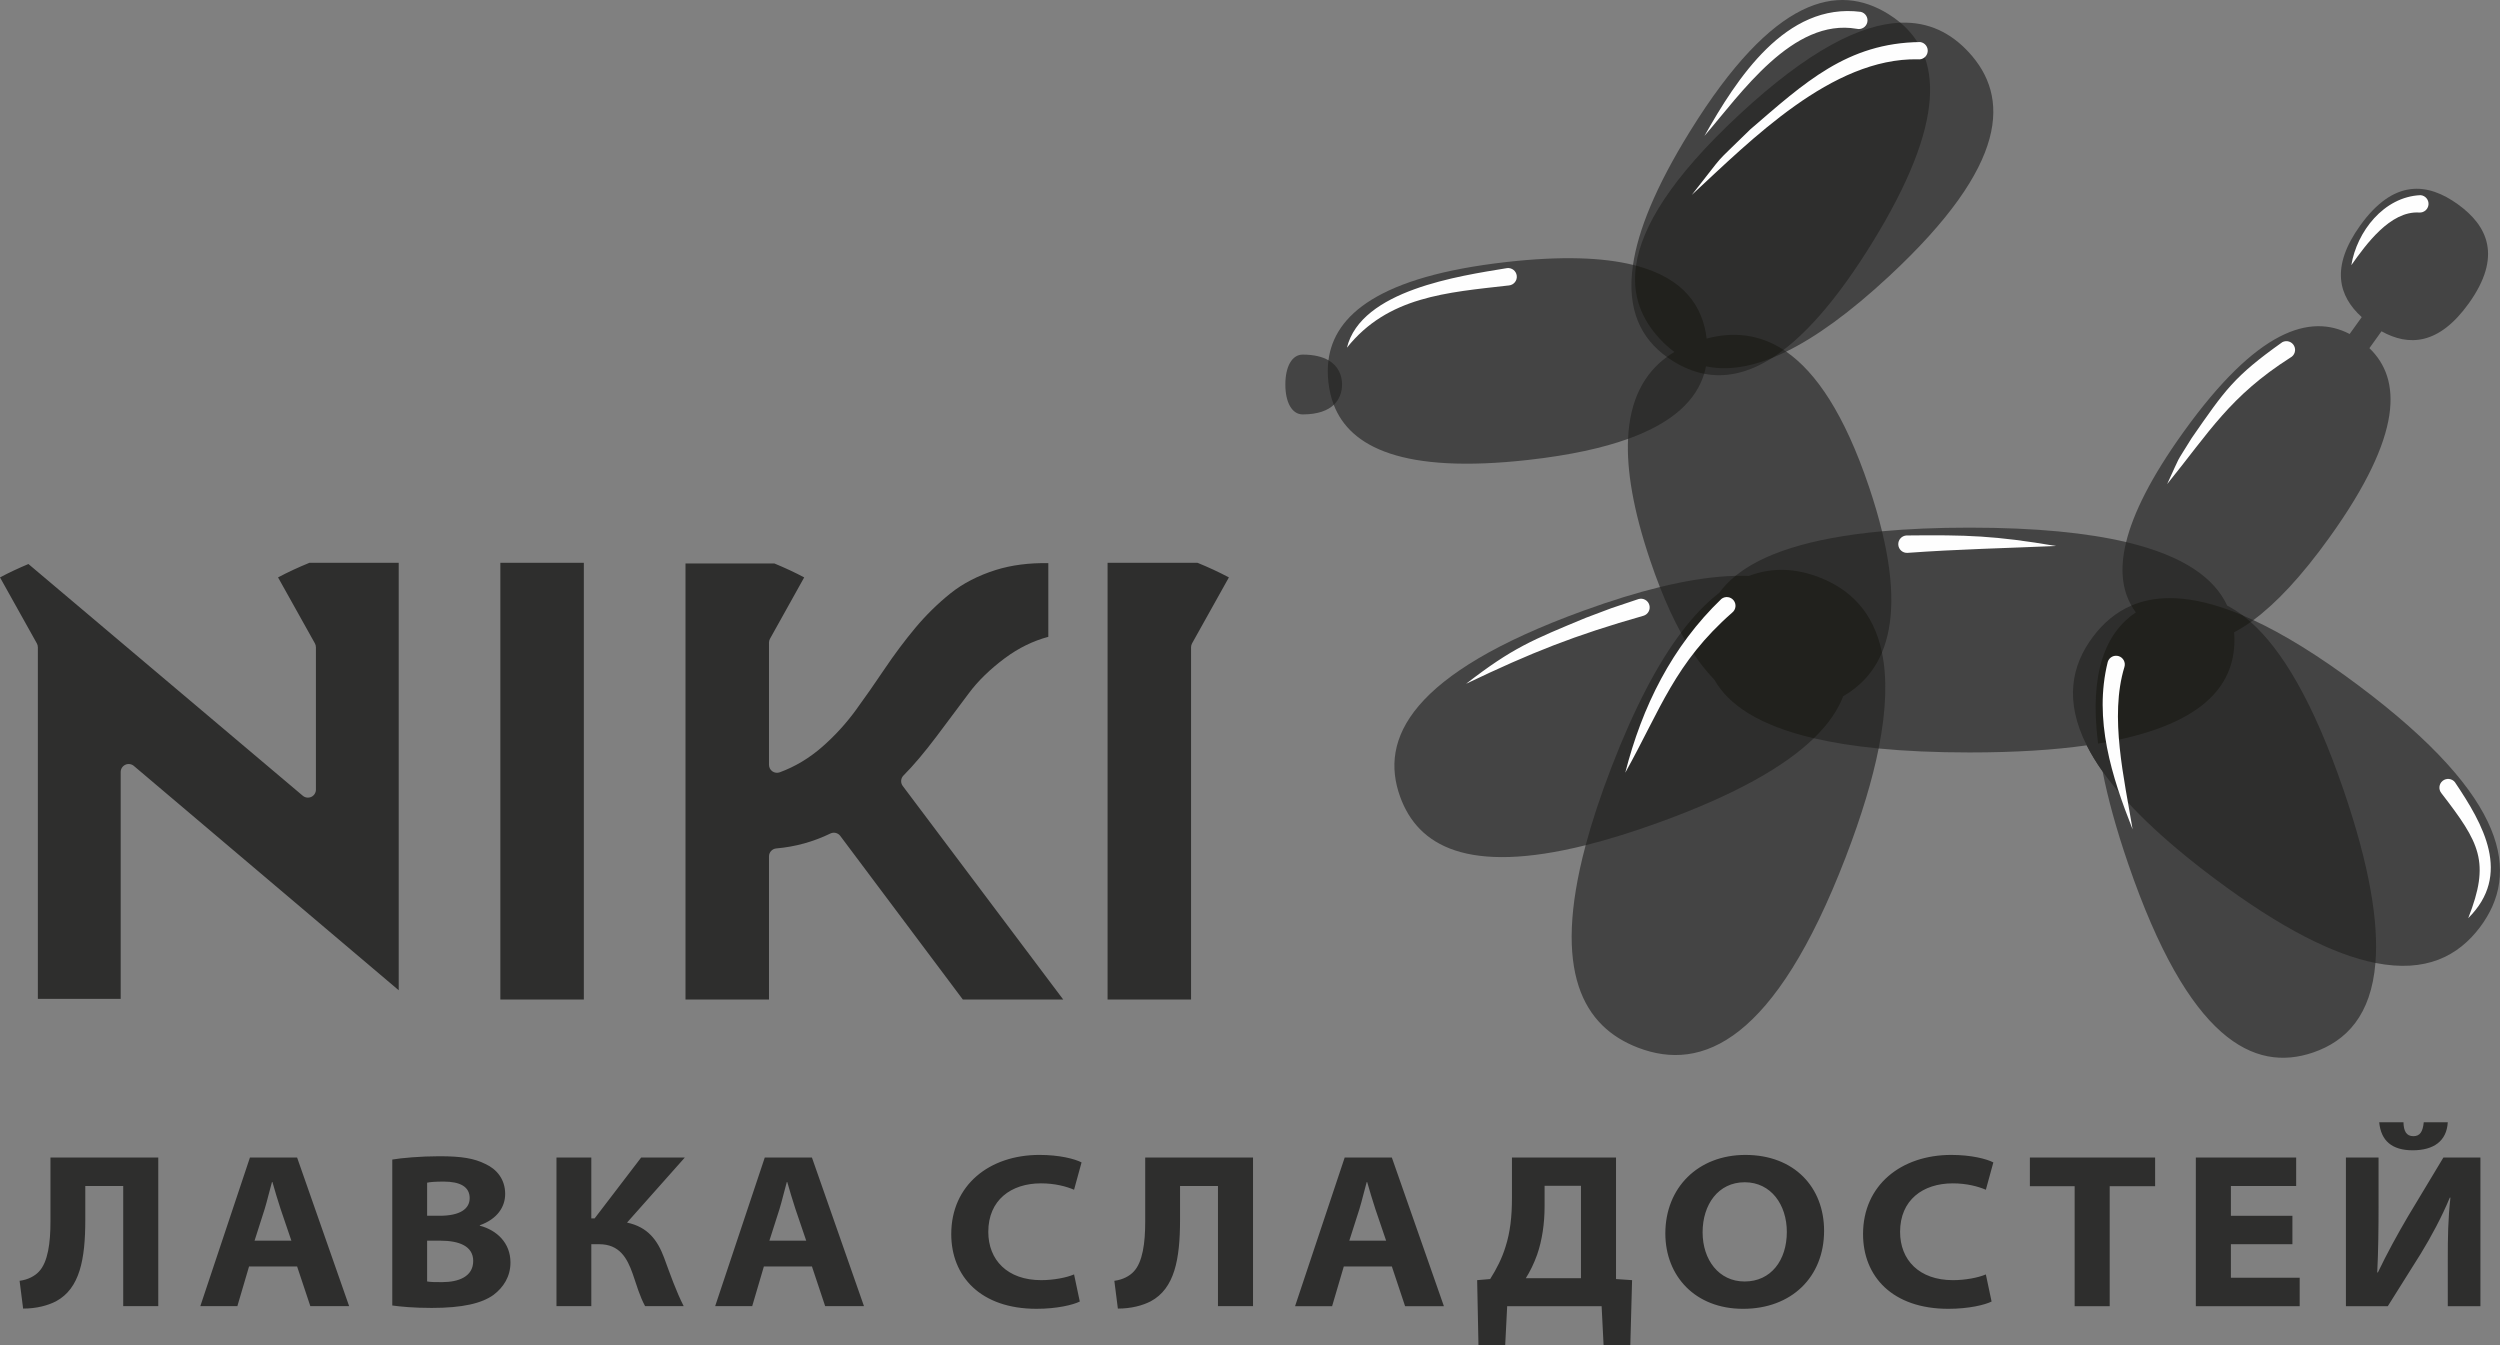
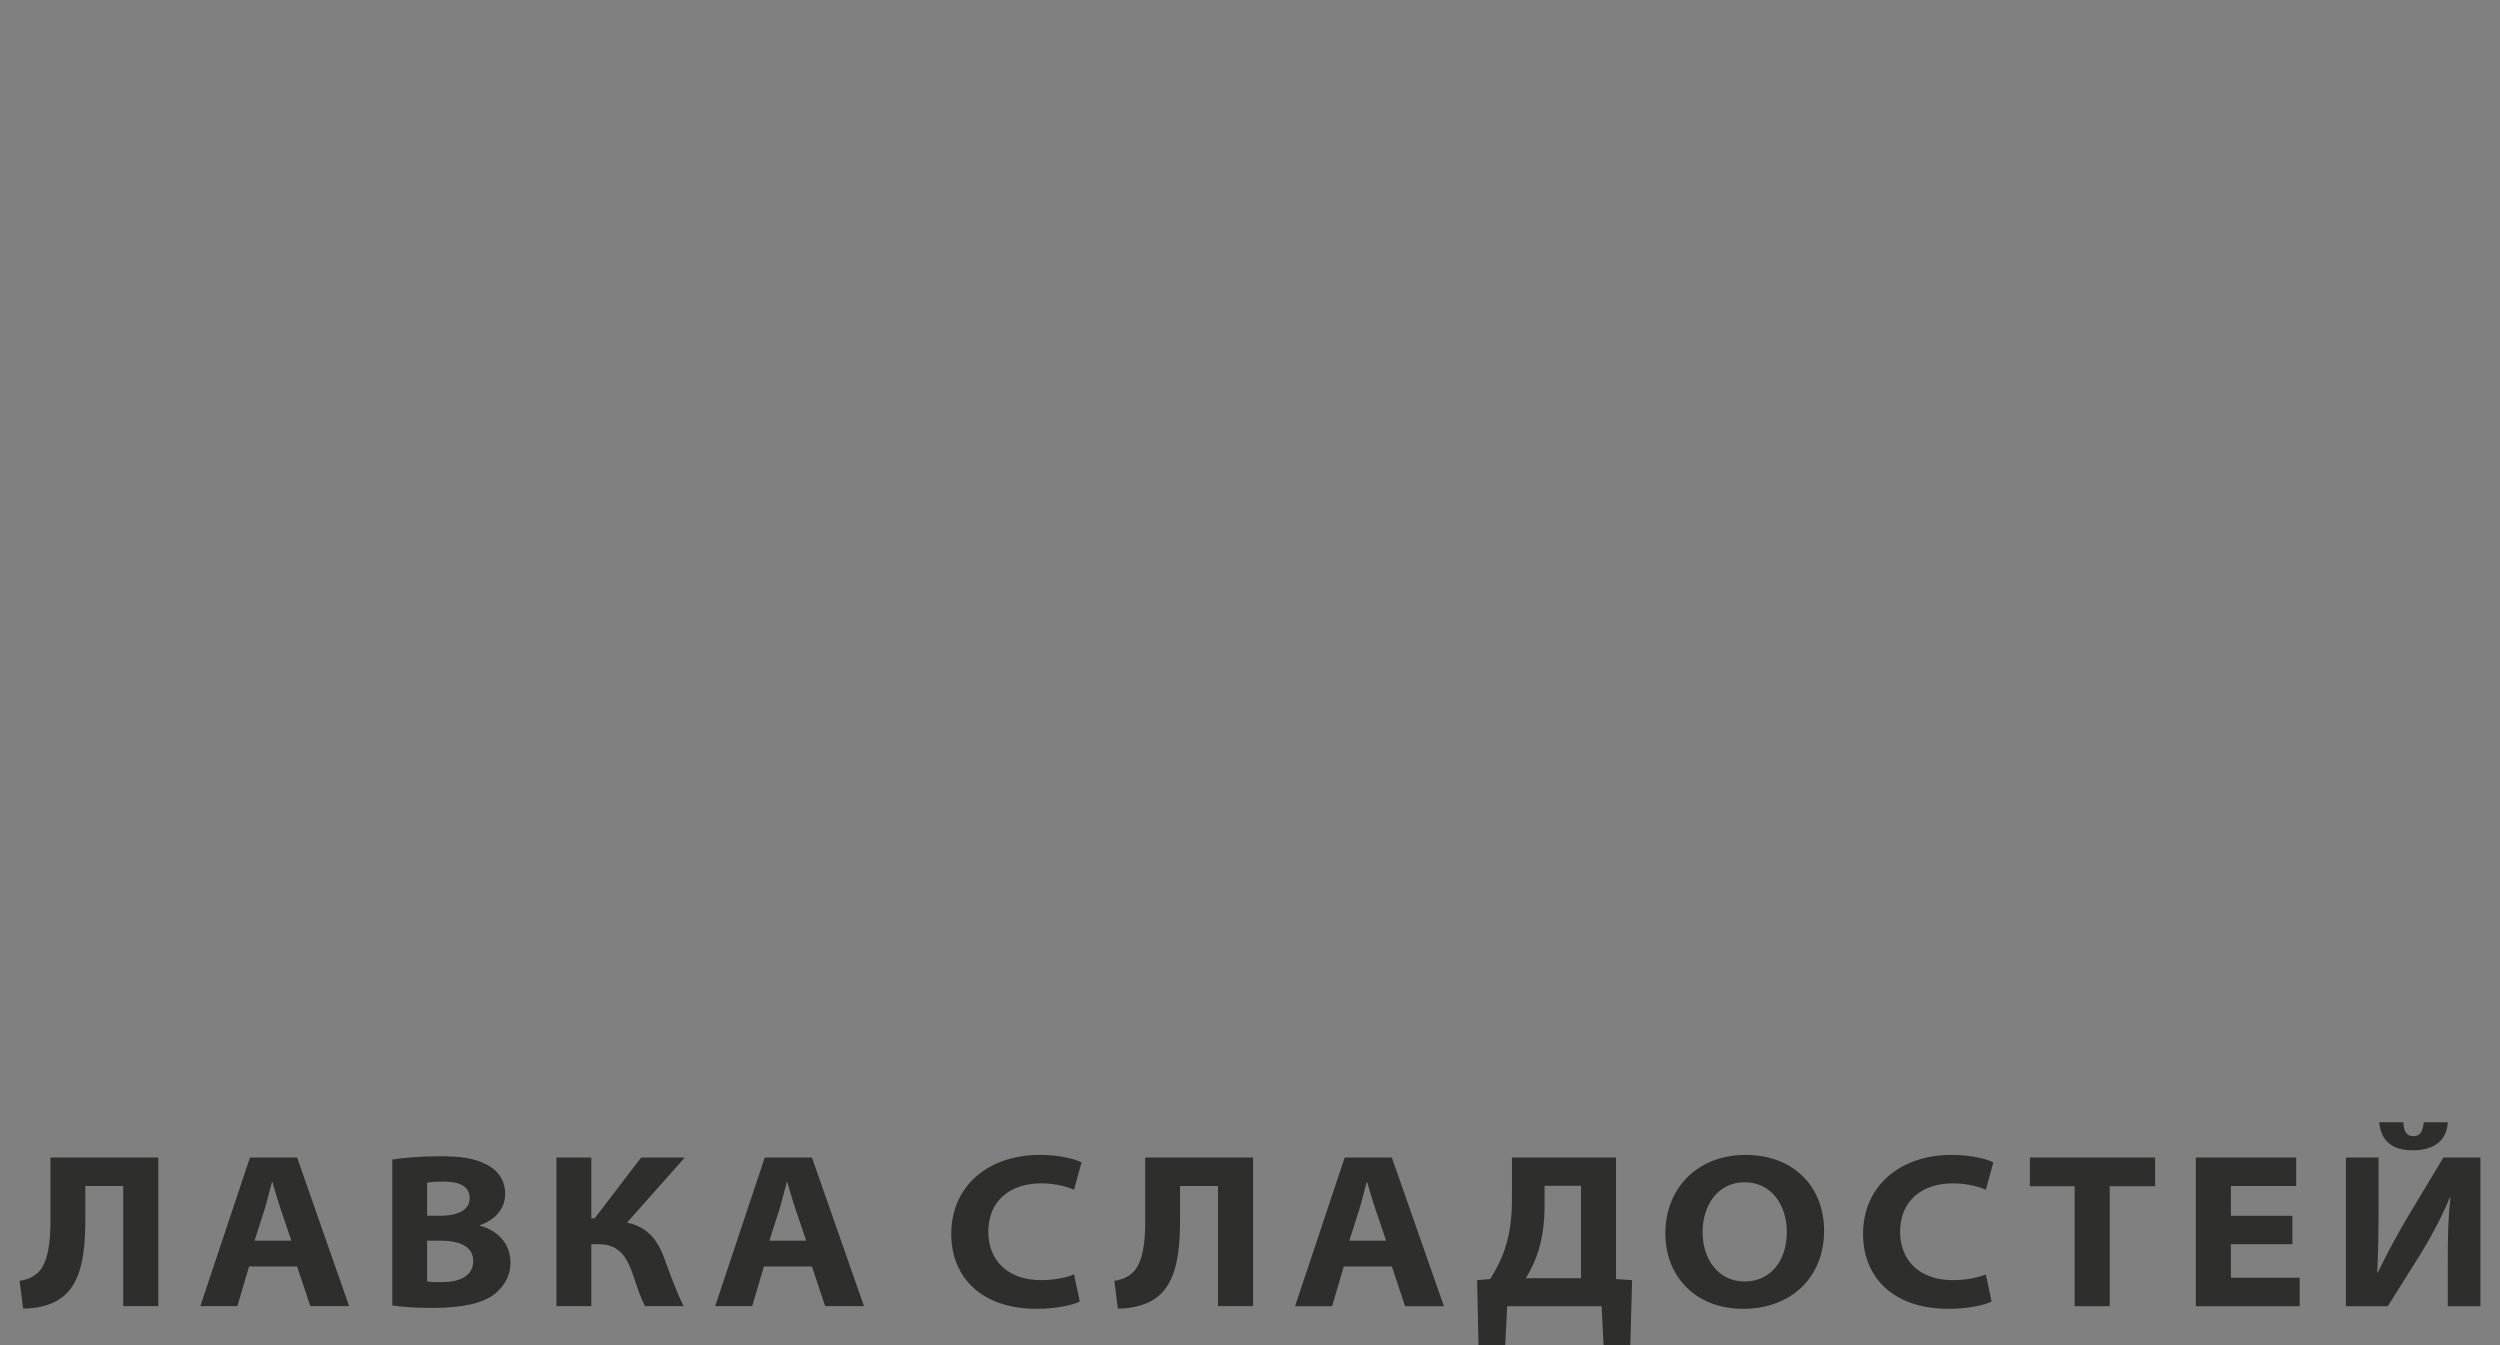
<svg xmlns="http://www.w3.org/2000/svg" xml:space="preserve" width="240.173mm" height="129.252mm" version="1.1" style="shape-rendering:geometricPrecision; text-rendering:geometricPrecision; image-rendering:optimizeQuality; fill-rule:evenodd; clip-rule:evenodd" viewBox="0 0 24174.1 13009.61">
  <rect x="0" y="0" width="24174.1" height="13009.61" fill="#808080" stroke="none" />
  <defs>
    <style type="text/css"> .fil3 {fill:#FEFEFE} .fil1 {fill:#444444} .fil0 {fill:#2E2E2D} .fil2 {fill:#21211D} .fil4 {fill:#2E2E2D;fill-rule:nonzero} </style>
  </defs>
  <g id="Слой_x0020_1">
    <g id="_2772300669744">
-       <path class="fil0" d="M1294.24 7406.14l2561.19 2169.31 0 -4133.61 -862.78 0c-110.24,44.94 -210.21,91.62 -304.04,141.46l356.4 638.05c6.46,11.67 9.77,24.6 9.77,37.69l0 1376.71c0,29.8 -17.5,57.09 -44.63,69.86 -27.13,12.61 -59.45,8.35 -82.31,-11.04l-2652.98 -2240.74c-98.72,41.47 -189.56,84.05 -274.87,129.47l356.24 638.05c6.47,11.67 9.78,24.6 9.78,37.69l0 3399.68 800.96 0 0 -2193.76c0,-29.96 17.5,-57.24 44.78,-70.01 26.97,-12.46 59.62,-8.36 82.49,11.19zm3543.98 -1964.3l0 4223.03 807.26 0 0 -4223.03 -807.26 0zm1790.35 6.46l0 4216.72 807.27 0 0 -1384.13c0,-39.89 30.44,-73.33 70.5,-76.8 183.24,-15.92 359.39,-64.65 523.08,-144.3 33.59,-16.08 73.34,-6.46 95.72,23.19l1185.12 1582.03 970.64 0 -1551.75 -2065.06c-22.87,-30.76 -19.88,-73.81 7.1,-101.09 94.14,-94.15 202.48,-222.36 322.02,-381 121.9,-162.12 225.04,-299.95 309.56,-413.65 88,-118.9 206.28,-234.02 351.2,-341.73 130.26,-96.52 270.45,-165.27 417.91,-204.7l0 -712.49c-184.36,-3.15 -355.14,18.3 -507.32,65.93 -171.11,53.77 -318.87,130.09 -439.51,226.92 -124.1,99.67 -238.29,212.27 -340,334.01 -104.25,125.37 -203.75,258.48 -295.69,395.2 -95.57,142.08 -188.93,275.81 -280.08,400.87 -93.68,128.36 -202.81,247.75 -324.71,354.35 -124.27,108.65 -262.41,191.29 -410.02,245.38 -23.65,8.67 -50.31,5.2 -70.8,-9.31 -20.66,-14.34 -32.96,-38.16 -32.96,-63.39l0 -1181.32c0,-13.25 3.31,-26.18 9.93,-37.69l330.54 -592.95c-88,-47.16 -183.25,-91.47 -288.59,-135l-859.15 0zm4081.26 -6.46l0 4223.03 807.27 0 0 -3405.83c0,-13.09 3.15,-26.03 9.62,-37.69l356.24 -638.05c-93.68,-49.83 -193.66,-96.52 -304.04,-141.46l-869.09 0z" />
      <g>
-         <path class="fil1" d="M14782.47 4446.85c-1222.18,137.8 -1727.72,-124.26 -1885.41,-532.32 -58.31,54.84 -153.24,92.53 -299.93,92.72 -104.94,0.15 -168.25,-117.19 -168.25,-289.18 0,-172 63.31,-289.34 168.27,-289.21 109.64,0.15 190.39,21.27 248.5,54.83 56.99,-437.78 488.41,-811.02 1721.09,-950 534.82,-60.3 932.42,-44.06 1223.71,27.52 48.65,-329.75 216.86,-750.99 550.77,-1290.5 811.52,-1311.18 1434.38,-1434.67 1917.29,-1135.78 41.65,25.78 80.95,53.88 117.47,84.56 277.61,-10.71 490.81,102.29 658.84,283.08 398.91,429.19 398.22,1084.34 -767.12,2167.45 -384.68,357.54 -713.58,591.92 -995.94,730.05 288.85,200.09 563.02,603.16 800.39,1306.13 51.95,153.84 93.78,297.32 126.31,431.11 248.07,-23 528.71,-35.26 845.43,-35.26 644.65,0 1139.89,50.78 1515.09,139.64 68.15,-277.72 239.95,-625.44 553.51,-1062.59 716.34,-998.68 1227.78,-1146.82 1607.75,-949.57l117.02 -163.18c-223.52,-202.51 -304.66,-481.98 -15.07,-885.67 326.46,-455.13 654.3,-413.4 943.06,-206.3 288.75,207.11 433.37,504.31 106.91,959.41 -289.59,403.73 -580.27,416.47 -843.78,269.66l-117.04 163.16c308.66,296.65 332.27,828.61 -384.05,1827.27 -274.81,383.13 -519.47,641.07 -738.11,802.39 292.19,135.65 629.16,341.7 1018.44,633.31 1461.99,1095.22 1558.16,1821.99 1174.17,2334.55 -211.69,282.6 -526.91,443.44 -1012.18,347.29 -41.26,503.61 -278.97,754.97 -601.9,865.64 -572.67,196.28 -1205.1,-121.26 -1788.98,-1824.79 -115.72,-337.66 -196.53,-633.48 -247.27,-892.32 -61.98,-87.49 -112.89,-171.67 -153.7,-252.74 -312.83,44.48 -687.53,68.82 -1133.85,68.82 -330.69,0 -622.06,-13.38 -878.1,-38.38 -60,300.06 -163.88,648.98 -319.89,1054.19 -683.72,1775.89 -1385.03,2078.21 -2007.63,1838.49 -525.75,-202.4 -833.93,-729.12 -505.48,-1957.34 -1143.62,285.52 -1621.53,5.76 -1793.43,-467.15 -204.23,-561.88 97.75,-1192.12 1769.17,-1799.62 274.32,-99.72 520.74,-175.26 741.96,-229.44 -31.7,-80.66 -62.82,-166.08 -93.33,-256.43 -165.47,-490.04 -228.38,-875.04 -214.56,-1176.51 -245.66,88.4 -560.88,157.99 -960.15,203.01z" />
-         <path class="fil0" d="M20177.77 7207.24c-215.95,-428.96 -148.97,-770.19 59.41,-1048.34 99.23,-132.48 221.21,-238.18 372.79,-303.22 -87.51,-153.48 -115.09,-352.77 -50.96,-614 563.01,133.31 855.65,352.35 977.14,614.06 49.36,25.57 98.87,56.76 148.42,94.12 34.23,14.43 69.1,29.88 104.64,46.4 -8.54,6.3 -17.05,12.44 -25.5,18.44 302.29,268.05 605.98,773.11 897.54,1623.81 254.63,742.96 340.26,1283.38 308.38,1672.9 -394.89,-78.24 -902.36,-326.61 -1558.29,-817.99 -518.69,-388.58 -865.49,-730.78 -1079.87,-1033.47 -61.98,-87.49 -112.89,-171.67 -153.7,-252.72zm-3395.82 -1639.03c256.93,-208.86 701.29,-364.55 1416.53,-430.9 128.34,527.83 111.82,904.9 -0.49,1172.21 49.66,239.66 44.71,543.83 -32.17,928.14 -238.57,-23.3 -446.44,-56.71 -626.82,-98.87 -278.27,269.42 -749.42,542.24 -1487.81,810.63 -264.61,96.18 -503.26,169.88 -718.38,223.59 60.52,-226.32 142.67,-476.48 249.07,-752.82 223.39,-580.22 448.63,-1003.15 672.43,-1301.25 -70.06,-128.19 -138.15,-274.96 -203.8,-442.14 283.31,-69.35 525.26,-103.62 731.44,-108.58zm-962.21 -2999.52c53.96,-374.68 340.82,-849.07 997.41,-1459.35 674.43,-626.86 1177.41,-875.13 1558.84,-889.85 387.04,325.17 462.8,939.94 -278.75,2138.06 -310.16,501.16 -592.78,828.8 -850.56,1025.66 8.36,5.46 16.73,11.07 25.09,16.85 -46.18,22.58 -91.13,42.62 -134.86,60.15 -241.32,154.15 -459.98,192.78 -658.41,154.06 -75.19,248.59 -291.93,469.8 -735.88,629.55 17.65,-385.43 160.7,-634.42 375.13,-792.06 -246.93,-178.18 -391.68,-454.35 -327.29,-890.56 9.86,2.43 19.63,4.92 29.28,7.48zm-2974.08 915c97.64,56.37 131.51,147.87 131.51,234.38 0,69.12 -21.63,141.44 -80.11,196.45 -26.63,-68.91 -43.34,-141.98 -51.92,-217.97 -8.13,-72.13 -8.54,-143.31 0.51,-212.86z" />
-         <path class="fil2" d="M16179.95 3493.33c94.08,58.24 193.48,100.44 298.56,120.94 7.2,-23.75 13.08,-47.77 17.76,-72 179.12,38.51 390.13,18.53 640.66,-82.06 36.07,-23.04 72.67,-48.67 109.77,-77 -242.37,-157.65 -494.62,-175.22 -743.78,-109.39 -39.04,-317.96 -222.99,-583.15 -683.16,-705.13 -41.82,290.31 56.17,520.74 230.31,708.1 43.72,47.06 90.53,89.5 140.71,126.39 -25.16,15.14 -49.52,31.32 -73.01,48.59 20.08,14.49 40.82,28.33 62.19,41.56zm731.25 2075.73c-41.45,-1.63 -84.51,-1.93 -129.25,-0.86 -63.85,51.92 -116.13,107.1 -158.13,165.02 -122.34,94.01 -245.7,220.74 -369.52,385.7 103.71,189.77 211.8,338.85 322.89,453.17 135.48,241.21 428.44,442.08 961.8,566.69 141.23,-136.71 232.79,-272.54 284.4,-406.48 162.47,-93.99 293.5,-229.77 374.58,-422.79 -81.46,-393.27 -309.89,-612.86 -608.48,-727.81 -217.85,-83.86 -445.33,-101.39 -678.31,-12.64zm3741.77 352.25c-288.42,195.08 -453.1,575.09 -365.39,1269.06 1002.55,-165.53 1318.56,-552.84 1318.56,-1001.33 0,-25.18 -1,-50.17 -3.06,-74.91 51.9,-27.26 105.43,-60.24 160.62,-99.43 -26.4,-23.38 -52.78,-44.99 -79.14,-64.84 -44.48,-18.78 -87.86,-35.85 -130.19,-51.27 -219.39,-79.89 -410.1,-115.42 -576.29,-114.93 -139.1,0.4 -260.99,26.05 -368.12,72.02 13.04,22.88 27.41,44.74 43.01,65.64z" />
-         <path class="fil3" d="M17954.07 278.54c-619.48,-107.83 -1121.06,628.92 -1472.65,1035.69 311.93,-552.66 785.88,-1293 1512.42,-1199.43 45.21,10.99 72.97,56.55 61.98,101.76 -10.98,45.21 -56.54,72.97 -101.75,61.98zm590.72 294.97c-830.61,-15.66 -1610.37,778.64 -2185.69,1311.11 360.14,-454.96 170.23,-244.66 566.25,-633.97 523.39,-450.26 934.41,-835.68 1642.51,-844.05 46.09,6.36 78.29,48.89 71.91,94.99 -6.36,46.09 -48.9,78.29 -94.99,71.93zm-3952.53 2186.43c-605.15,68.86 -1172.25,106.65 -1567.97,602.24 136.95,-557.33 1085.72,-693.3 1549.1,-769.68 46.23,-5.21 87.95,28.04 93.16,74.28 5.2,46.24 -28.05,87.95 -74.29,93.16zm1298.63 3194.55c-663.98,188.89 -1078.03,353.1 -1714.6,657.58 451.89,-349.56 638.98,-422.68 1156.98,-637.76 330.85,-124.73 160.61,-63.88 510.97,-181.74 44.71,-12.88 91.4,12.92 104.28,57.63 12.88,44.72 -12.91,91.4 -57.63,104.29zm7847.09 1608.77c276.15,409.82 552.55,895.25 129.02,1314.85 213.97,-545 112.41,-726.1 -260.11,-1208.96 -29.24,-36.19 -23.59,-89.26 12.6,-118.49 36.19,-29.23 89.25,-23.59 118.49,12.6zm-5303.19 -2385.42c585.05,-6.3 852.81,1.33 1446.6,101.77 -485.29,21 -951.68,31.11 -1436.52,66.43 -46.45,2.78 -86.36,-32.61 -89.14,-79.06 -2.79,-46.44 32.61,-86.35 79.05,-89.14zm-1685.03 745.91c-555.76,487.48 -690.42,931.21 -1034.05,1547.97 162.9,-639.03 450.95,-1220.57 929.58,-1680.17 36.51,-28.86 89.48,-22.64 118.34,13.86 28.85,36.51 22.64,89.48 -13.87,118.34zm3792.63 525.95c-146.45,480.91 -0.79,1081.82 79.16,1570.24 -202.1,-512.05 -378.56,-1061.84 -240.31,-1619.51 13.61,-44.5 60.71,-69.54 105.2,-55.93 44.5,13.61 69.55,60.7 55.94,105.2zm2849.32 -4394.63c-279.35,-16.67 -514.53,310.49 -654.97,508.76 52.84,-322.24 312.51,-661.34 669.33,-676.65 46.36,3.97 80.72,44.76 76.76,91.12 -3.97,46.36 -44.76,80.73 -91.12,76.77zm-1244.47 1402.94c-585.29,373.65 -780.87,715.4 -1191.45,1222.9 144.42,-312.64 64.65,-164.94 236.74,-444.43l0.01 0c322.92,-465.28 408.71,-595.57 877.21,-928.09 41.32,-21.41 92.16,-5.26 113.56,36.06 21.4,41.32 5.26,92.16 -36.06,113.56z" />
-       </g>
+         </g>
      <path class="fil4" d="M487.87 11193.13l0 622.55c0,198.28 -23.45,390.16 -112.99,481.85 -38.38,40.5 -102.33,76.75 -185.49,87.41l34.12 268.63c130.05,0 238.79,-29.84 317.67,-70.36 230.25,-123.65 283.56,-405.09 283.56,-786.71l0 -328.34 366.71 0 0 1161.96 338.99 0 0 -1436.98 -1042.56 0zm2385.05 1053.22l127.92 383.76 375.23 0 -503.15 -1436.98 -456.26 0 -479.7 1436.98 358.18 0 112.99 -383.76 464.78 0zm-411.49 -249.45l98.08 -307.01c25.59,-83.15 46.9,-179.09 70.36,-260.11l4.27 0c23.45,81.02 51.16,176.96 78.88,260.11l104.47 307.01 -356.05 0zm1331.83 626.82c76.75,10.66 204.67,23.45 381.63,23.45 300.61,0 483.97,-44.77 596.96,-125.8 95.94,-72.48 164.17,-176.96 164.17,-313.4 0,-191.88 -134.32,-313.41 -296.36,-356.05l0 -4.27c168.43,-59.69 245.19,-176.96 245.19,-302.74 0,-142.85 -83.15,-240.91 -191.88,-289.95 -106.6,-53.31 -226,-74.62 -445.59,-74.62 -176.97,0 -368.84,17.05 -454.12,31.98l0 1411.4zm336.85 -1187.54c29.84,-6.39 74.61,-10.66 159.9,-10.66 157.77,0 251.58,49.04 251.58,159.91 0,104.47 -93.81,170.56 -289.96,170.56l-121.52 0 0 -319.8zm0 560.73l127.92 0c179.08,0 317.67,51.16 317.67,196.14 0,151.37 -140.71,204.68 -300.62,204.68 -63.95,0 -108.73,0 -144.97,-6.4l0 -394.42zm1250.8 -803.77l0 1436.98 336.85 0 0 -599.1 74.62 0c196.14,0 270.77,130.05 326.2,287.82 36.25,104.48 66.1,213.21 119.39,311.28l373.11 0c-74.62,-147.1 -130.06,-307.01 -189.75,-469.04 -63.96,-170.56 -157.77,-296.35 -358.18,-339l558.59 -628.94 -422.15 0 -449.86 588.44 -31.98 0 0 -588.44 -336.85 0zm2470.31 1053.22l127.92 383.76 375.24 0 -503.16 -1436.98 -456.25 0 -479.7 1436.98 358.17 0 113 -383.76 464.77 0zm-411.48 -249.45l98.08 -307.01c25.59,-83.15 46.9,-179.09 70.36,-260.11l4.26 0c23.46,81.02 51.17,176.96 78.89,260.11l104.47 307.01 -356.05 0zm2946.09 326.2c-74.62,31.98 -200.42,55.44 -317.68,55.44 -328.33,0 -511.68,-196.15 -511.68,-466.92 0,-307.01 219.59,-469.04 509.56,-469.04 134.31,0 245.18,29.84 319.8,61.82l72.49 -264.36c-66.1,-34.11 -213.2,-72.49 -407.22,-72.49 -483.97,0 -852.81,292.08 -852.81,765.39 0,409.36 283.56,722.76 825.09,722.76 198.28,0 353.92,-38.38 417.88,-70.36l-55.43 -262.24zm687.94 -1129.97l0 622.55c0,198.28 -23.45,390.16 -112.99,481.85 -38.38,40.5 -102.34,76.75 -185.49,87.41l34.11 268.63c130.05,0 238.79,-29.84 317.67,-70.36 230.26,-123.65 283.57,-405.09 283.57,-786.71l0 -328.34 366.7 0 0 1161.96 338.99 0 0 -1436.98 -1042.55 0zm2385.04 1053.22l127.92 383.76 375.23 0 -503.15 -1436.98 -456.26 0 -479.7 1436.98 358.18 0 112.99 -383.76 464.78 0zm-411.48 -249.45l98.08 -307.01c25.58,-83.15 46.89,-179.09 70.35,-260.11l4.27 0c23.45,81.02 51.17,176.96 78.89,260.11l104.47 307.01 -356.05 0zm1572.74 -803.77l0 392.29c0,176.96 -17.06,330.46 -61.83,469.04 -33.41,110.86 -86.7,215.34 -148.9,313.4l-125.79 10.67 12.79 631.07 258.34 0 19.18 -379.5 913.22 0 19.18 379.5 258.34 0 17.05 -631.07 -155.29 -10.67 0 -1174.74 -1006.31 0zm315.54 272.9l351.78 0 0 893.31 -533.01 0c40.51,-63.95 78.89,-142.85 108.74,-226 49.04,-140.71 72.49,-302.74 72.49,-469.04l0 -198.28zm1920.26 1189.67c466.91,0 782.45,-307.01 782.45,-754.74 0,-420.01 -287.82,-733.42 -761.13,-733.42 -458.38,0 -773.93,317.67 -773.93,759 0,413.61 289.96,729.15 750.48,729.15l2.13 0zm12.79 -264.37c-247.32,0 -405.09,-208.94 -405.09,-475.43 0,-268.63 151.37,-483.97 407.21,-483.97 255.85,0 407.22,219.59 407.22,479.7 0,275.03 -153.51,479.7 -407.22,479.7l-2.12 0zm2333.87 -68.22c-74.61,31.98 -200.41,55.44 -317.67,55.44 -328.33,0 -511.69,-196.15 -511.69,-466.92 0,-307.01 219.6,-469.04 509.56,-469.04 134.32,0 245.19,29.84 319.8,61.82l72.49 -264.36c-66.09,-34.11 -213.2,-72.49 -407.21,-72.49 -483.98,0 -852.82,292.08 -852.82,765.39 0,409.36 283.57,722.76 825.1,722.76 198.28,0 353.92,-38.38 417.87,-70.36l-55.43 -262.24zm858.51 307.01l339 0 0 -1159.81 439.19 0 0 -277.17 -1210.98 0 0 277.17 432.8 0 0 1159.81zm2105.75 -874.13l-594.84 0 0 -287.83 631.08 0 0 -275.02 -970.07 0 0 1436.98 1004.18 0 0 -275.03 -665.19 0 0 -324.06 594.84 0 0 -275.03zm517.39 -562.85l0 1436.98 405.09 0 319.8 -509.56c98.07,-159.9 202.54,-353.92 279.29,-539.4l6.39 0c-23.45,202.54 -25.59,392.29 -25.59,590.57l0 458.38 315.54 0 0 -1436.98 -358.17 0 -341.12 567.12c-100.21,170.56 -204.68,360.31 -292.08,543.67l-6.4 0c10.66,-206.81 12.79,-428.54 12.79,-648.13l0 -462.65 -315.54 0zm321.94 -341.12c17.05,179.08 123.65,270.77 324.06,270.77 200.41,0 328.33,-87.42 338.99,-270.77l-232.39 0c-8.53,87.41 -34.11,134.31 -100.2,134.31 -68.22,0 -93.81,-49.03 -95.94,-134.31l-234.52 0z" />
    </g>
  </g>
</svg>